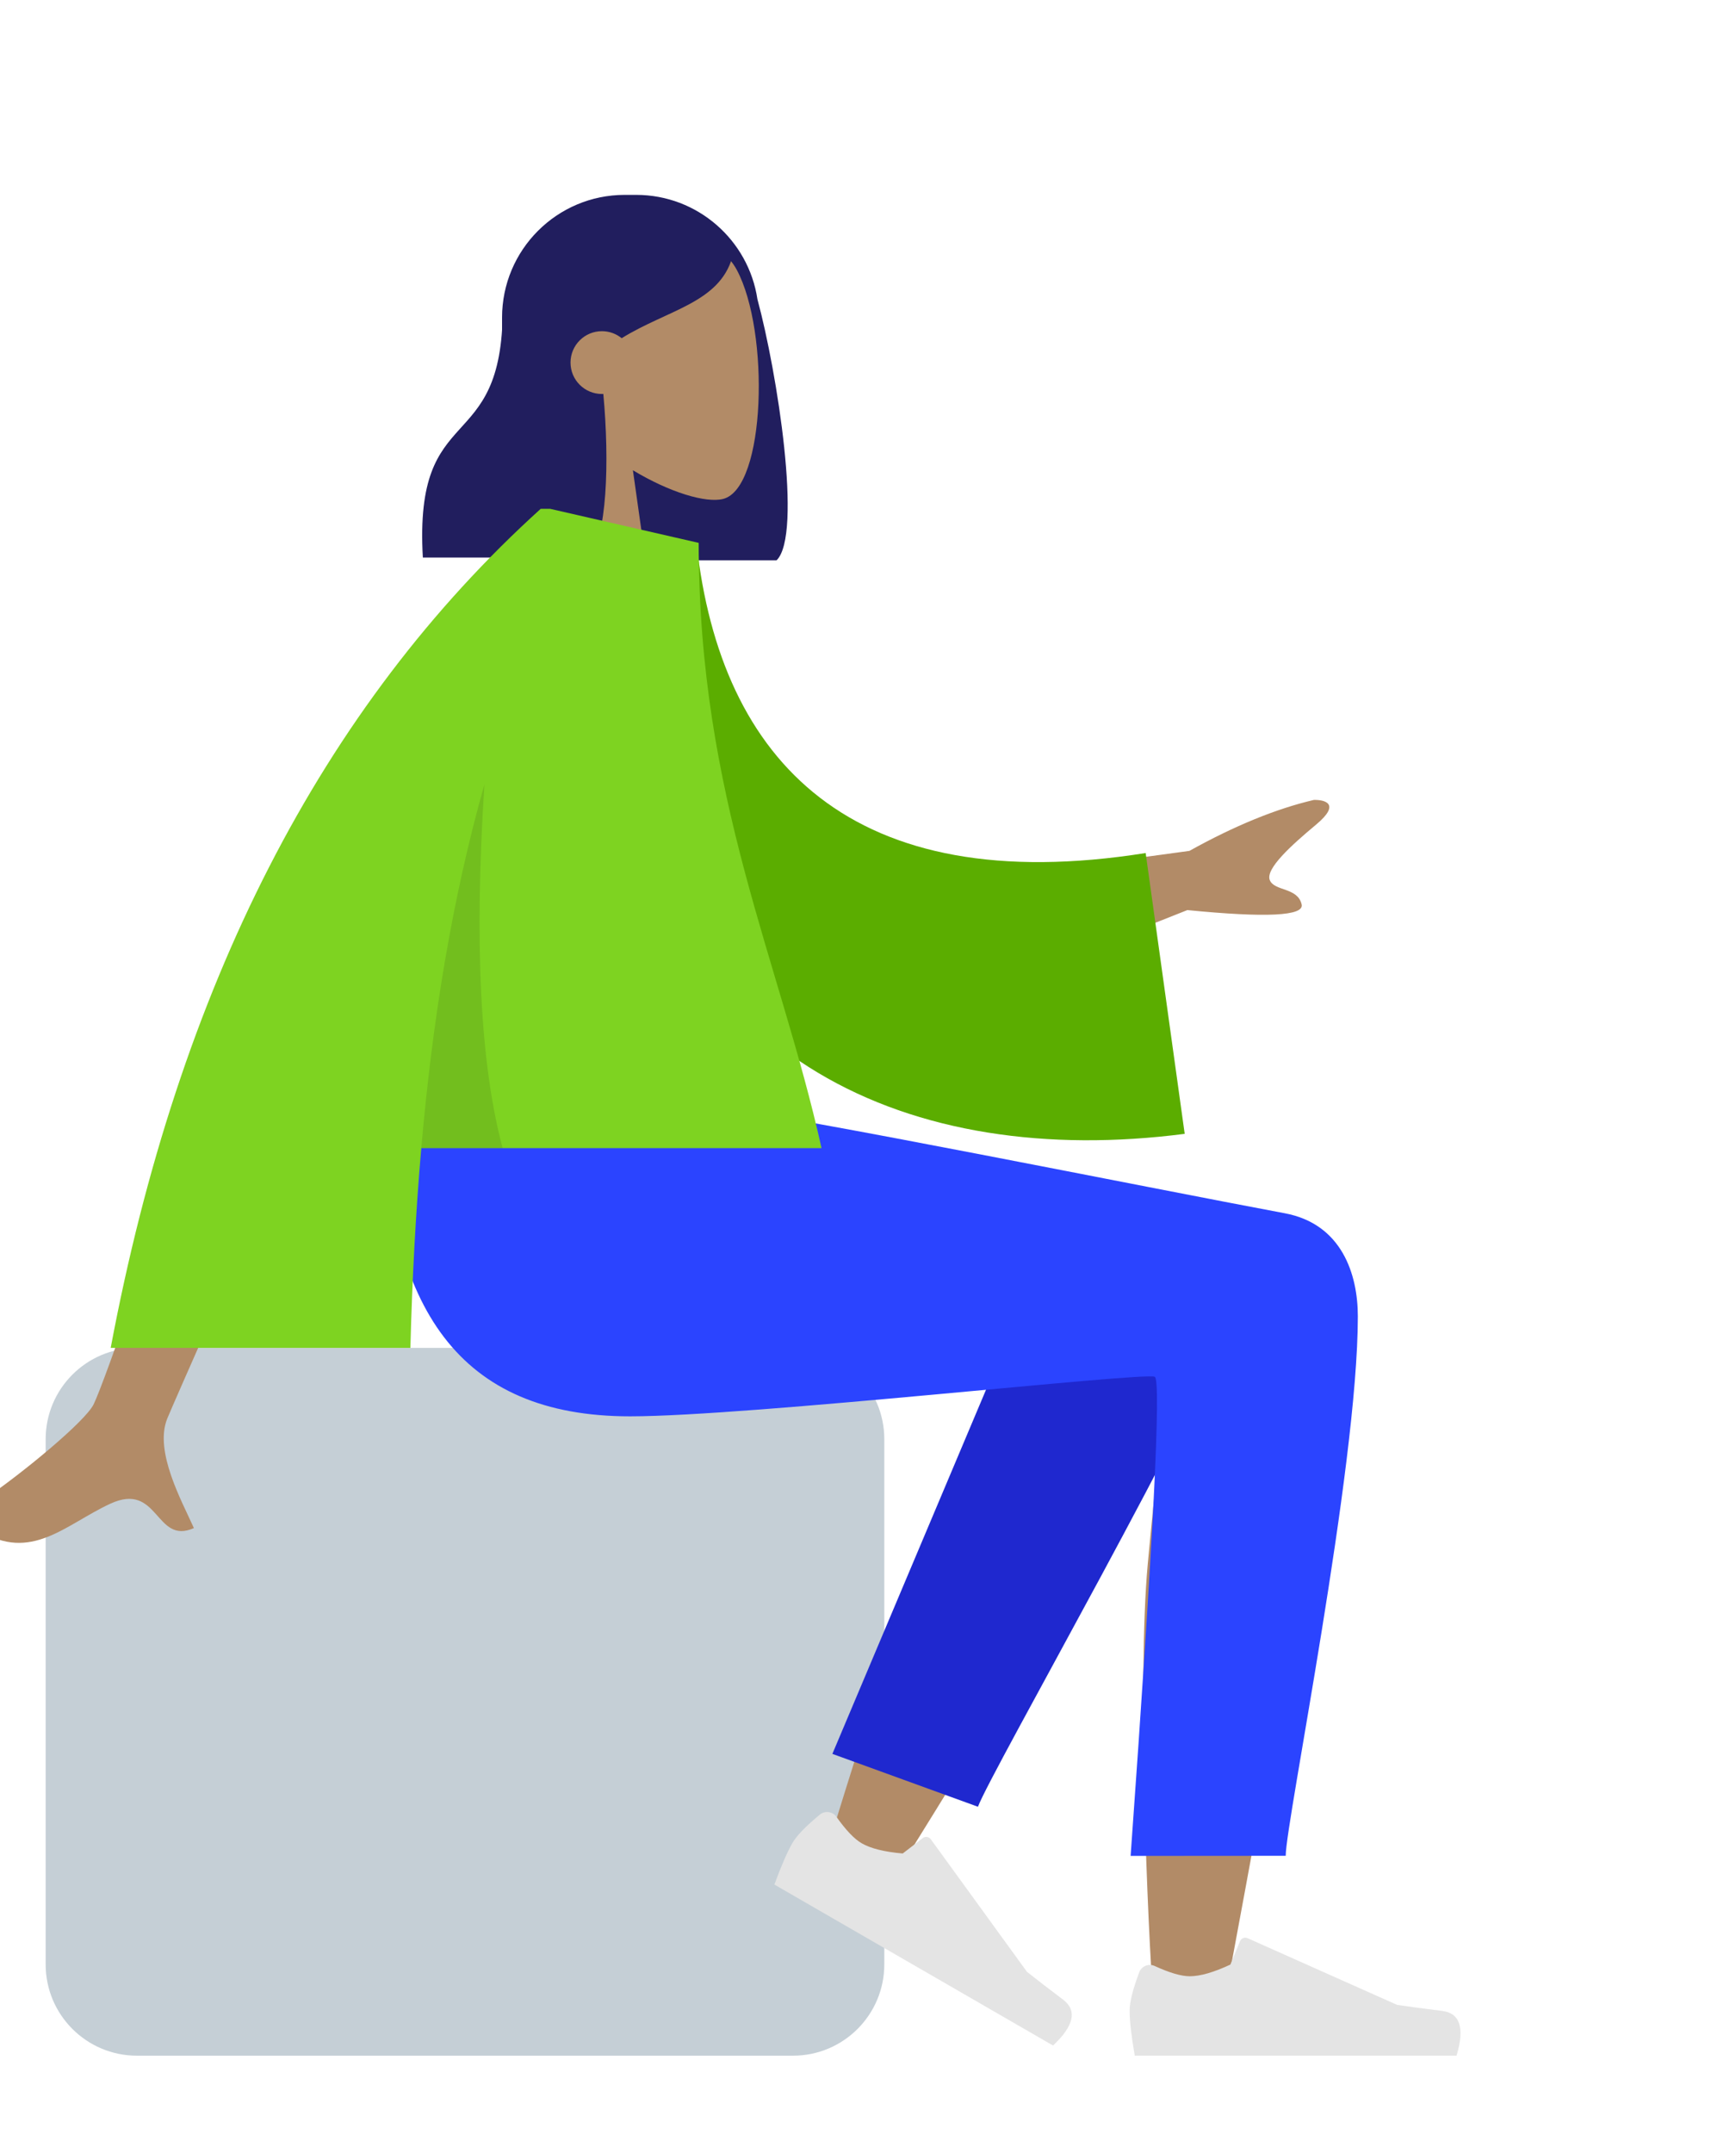
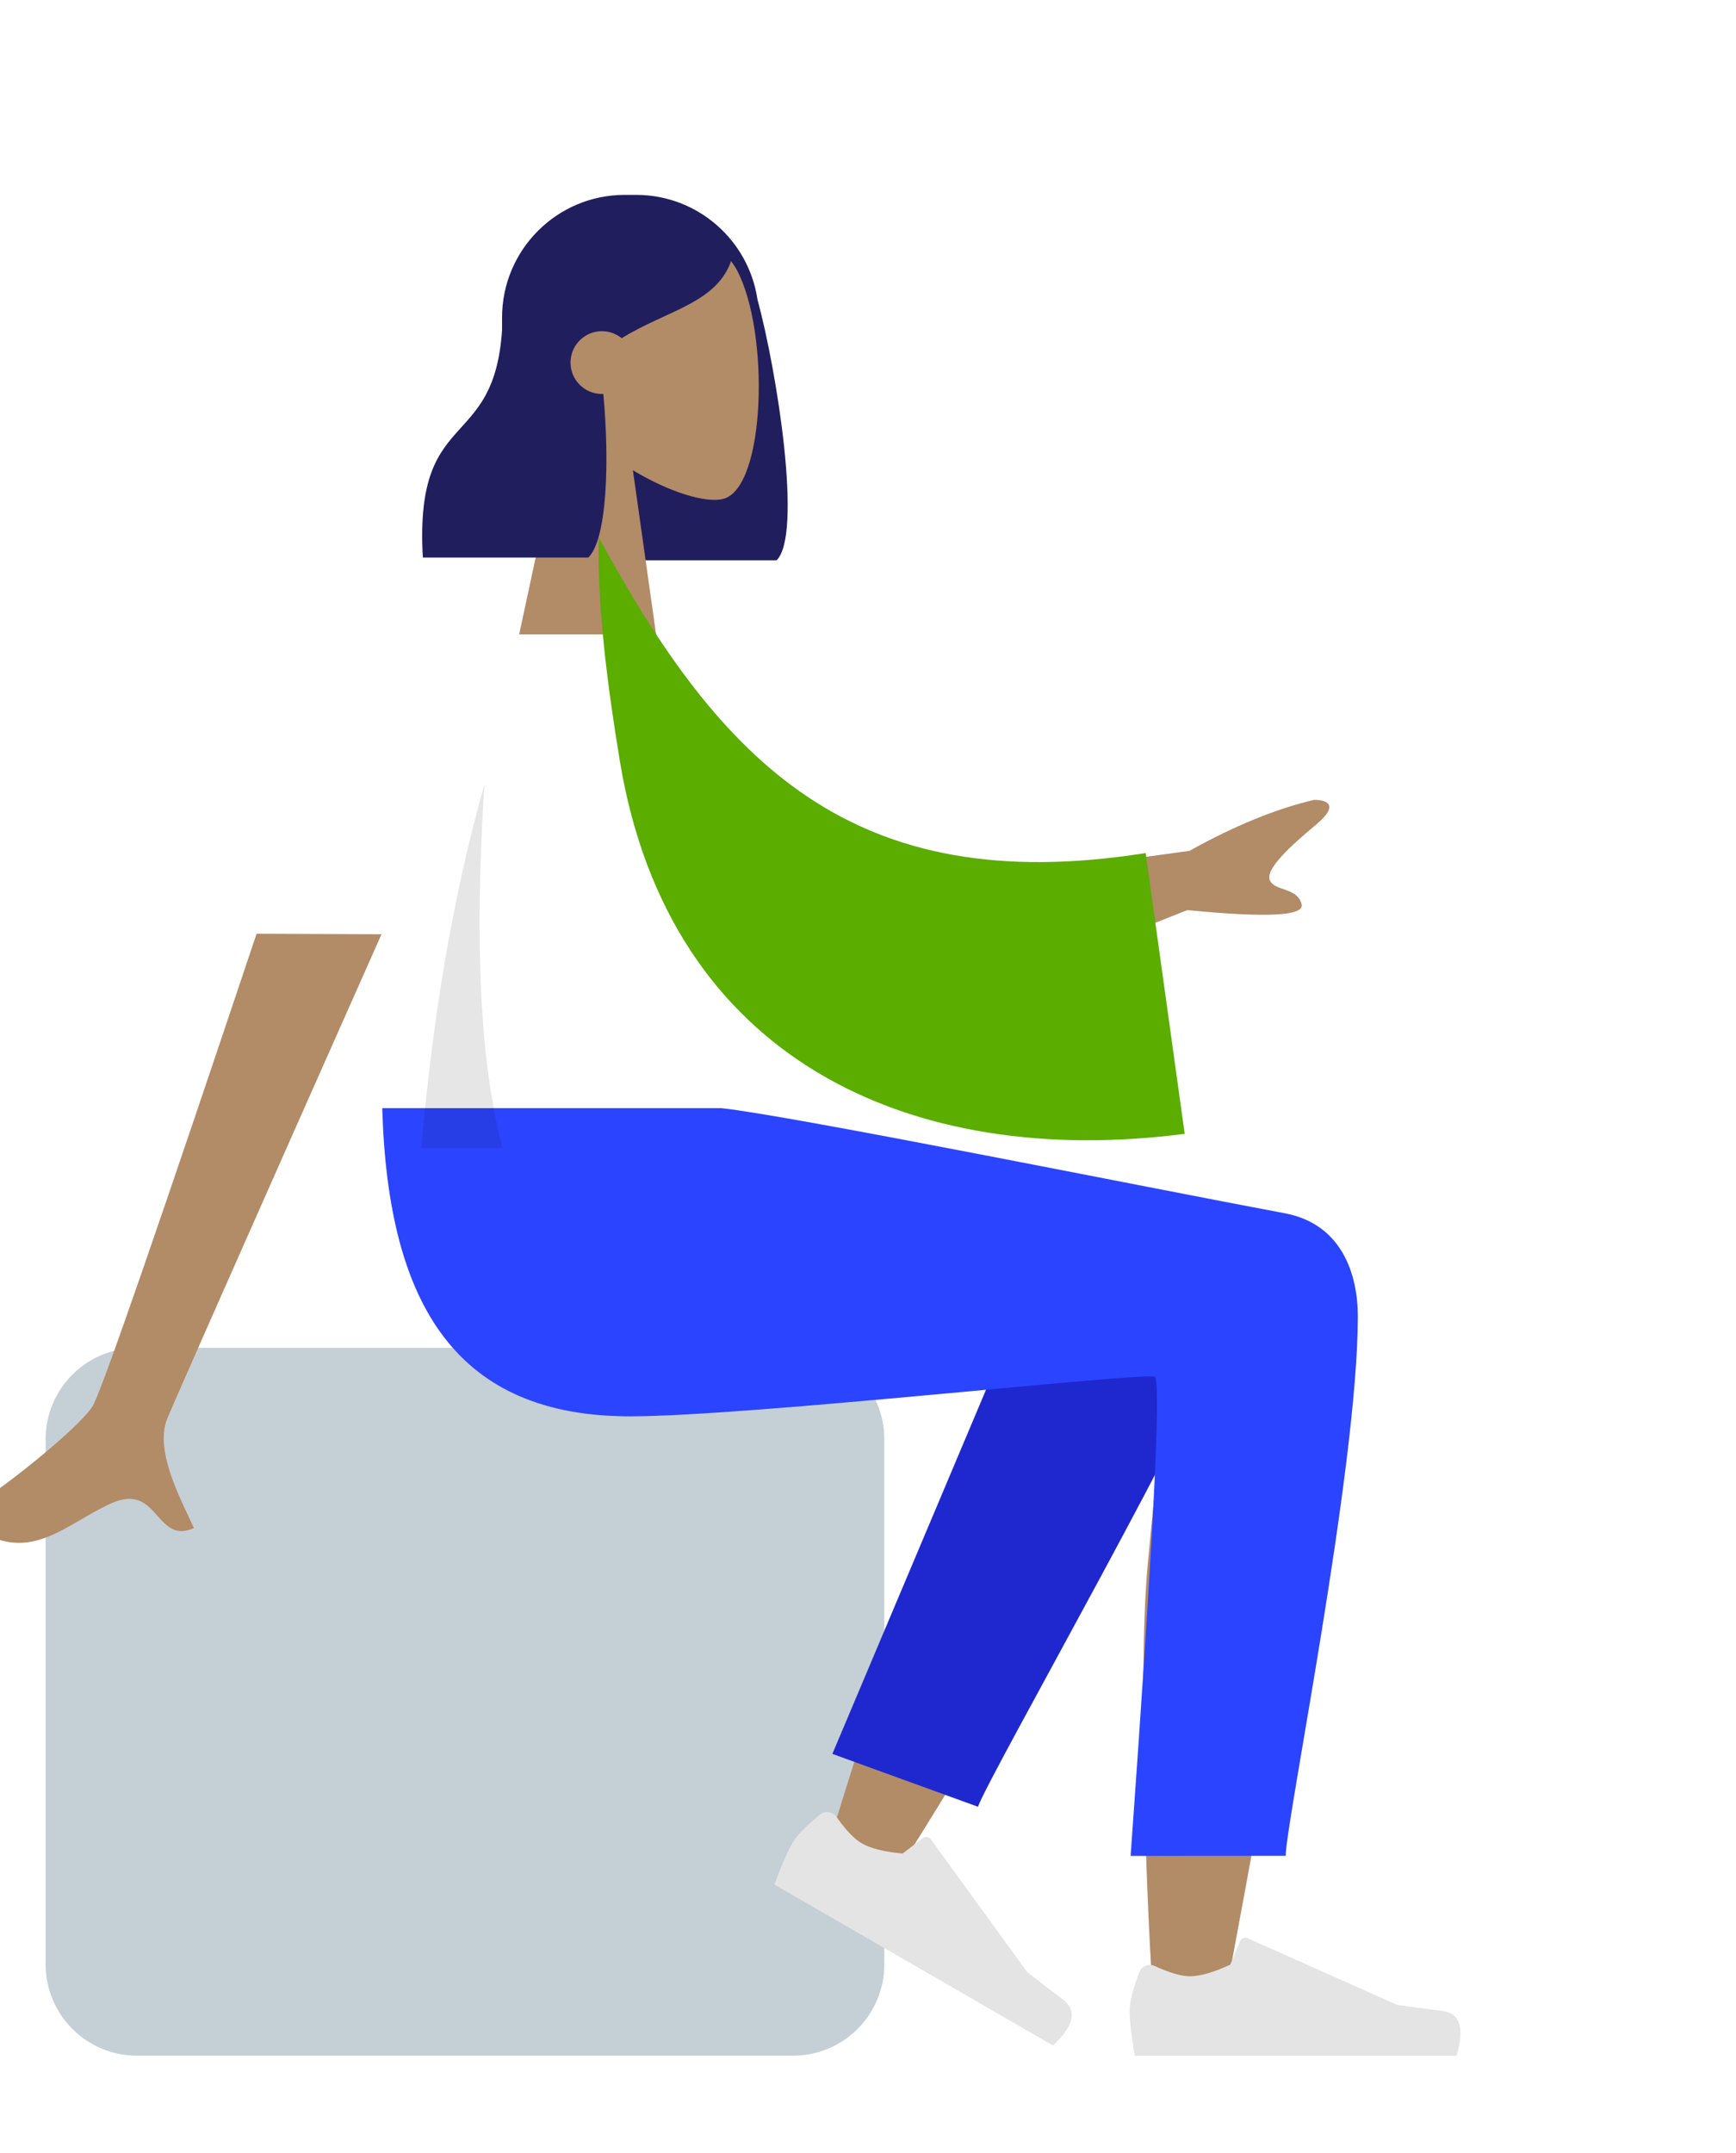
<svg xmlns="http://www.w3.org/2000/svg" width="142px" height="176px" viewBox="0 0 142 176" version="1.1">
  <title>Sitting</title>
  <desc>Created with Sketch.</desc>
  <g id="Sitting" stroke="none" stroke-width="1" fill="none" fill-rule="evenodd">
    <g id="A-Human/Sitting" transform="translate(-21, 8)">
      <g id="Head/Front/Long" transform="translate(38.267, -4.667)">
        <path d="M44.689,21.135 C46.298,27.063 48.394,40.387 46.255,42.477 L32.721,42.477 C32.72,42.453 32.719,42.429 32.717,42.405 C27.701,41.85 23.8,37.597 23.8,32.433 L23.8,22.633 C23.8,17.092 28.292,12.6 33.833,12.6 L34.767,12.6 C39.799,12.6 43.966,16.305 44.689,21.135 Z" id="Hair-Back" fill="#211E5E" />
        <g id="Head" stroke-width="1" transform="translate(25.2, 14.467)" fill="#B28B67">
          <path d="M3.856,16.095 C1.705,13.571 0.25,10.478 0.493,7.012 C1.194,-2.975 15.096,-0.778 17.8,4.263 C20.504,9.303 20.183,22.089 16.688,22.99 C15.294,23.349 12.325,22.469 9.303,20.647 L11.2,34.067 L0,34.067 L3.856,16.095 Z" />
        </g>
        <path d="M32.083,28.875 C32.599,34.418 32.393,40.748 30.855,42.251 L17.321,42.251 C16.567,29.15 23.855,34.223 23.855,21.888 C24.309,21.444 24.738,21.005 25.163,20.626 L25.148,20.263 C27.492,15.465 30.465,13.067 34.067,13.067 C39.471,13.067 41.177,15.581 42.629,17.716 C41.543,21.442 37.329,21.995 33.584,24.318 C33.143,23.959 32.58,23.744 31.967,23.744 C30.549,23.744 29.4,24.893 29.4,26.311 C29.4,27.728 30.549,28.878 31.967,28.878 C32.006,28.878 32.045,28.877 32.083,28.875 Z" id="Hair-Front" fill="#211E5E" />
      </g>
      <g id="Bottom/Sitting/Skinny-Jeans-1" transform="translate(0, 82.6)">
        <g id="Objects/Seat/Cube-2" transform="translate(4.667, 19.6)" fill="#C5CFD6">
          <path d="M27.533,0 L81.2,-8.8817842e-16 C85.324,-1.64569462e-15 88.667,3.343 88.667,7.467 L88.667,50.4 C88.667,54.524 85.324,57.867 81.2,57.867 L27.533,57.867 C23.41,57.867 20.067,54.524 20.067,50.4 L20.067,7.467 C20.067,3.343 23.41,-1.90701906e-15 27.533,-2.66453526e-15 Z" id="Seat" />
        </g>
        <path d="M120.369,9.722 C124.217,7.412 130.671,10.379 130.667,13.683 C130.653,23.566 121.632,70.145 121.161,73.09 C120.69,76.035 115.644,76.812 115.35,73.1 C114.883,67.192 114.014,46.742 114.883,37.276 C115.242,33.369 115.629,29.648 116.009,26.328 C111.275,34.875 103.954,47.112 94.046,63.039 L88.667,60.582 C92.891,46.668 96.354,36.846 99.057,31.114 C103.686,21.299 108.026,12.895 109.852,9.934 C112.726,5.278 117.727,6.902 120.369,9.722 Z" id="Skin" fill="#B28B67" />
        <path d="M97.449,57.559 L99.837,10.187 C101.559,1.996 116.127,5.798 116.121,10.187 C116.107,20.153 110.121,54.58 110.117,57.549 L97.449,57.559 Z" id="LegLower" fill="#1F28CF" transform="translate(106.785, 31.462) rotate(20) translate(-106.785, -31.462) " />
        <g id="Accessories/Shoe/Flat-Sneaker" transform="translate(100.567, 62.067) rotate(30) translate(-100.567, -62.067) translate(86.333, 52.733)" fill="#E4E4E4">
          <path d="M1.25,11.854 C0.728,13.248 0.467,14.291 0.467,14.983 C0.467,15.824 0.607,17.052 0.887,18.667 C1.863,18.667 10.637,18.667 27.208,18.667 C27.892,16.405 27.497,15.185 26.024,15.004 C24.55,14.824 23.326,14.661 22.351,14.516 L10.117,9.062 C9.882,8.957 9.606,9.063 9.501,9.298 C9.499,9.302 9.498,9.306 9.496,9.311 L8.709,11.218 C7.345,11.855 6.237,12.173 5.384,12.173 C4.691,12.173 3.734,11.893 2.513,11.333 L2.513,11.333 C2.044,11.118 1.49,11.324 1.275,11.793 C1.266,11.813 1.258,11.833 1.25,11.854 Z" id="shoe" />
        </g>
        <g id="Accessories/Shoe/Flat-Sneaker" transform="translate(112.933, 58.8)" fill="#E4E4E4">
          <path d="M1.25,11.854 C0.728,13.248 0.467,14.291 0.467,14.983 C0.467,15.824 0.607,17.052 0.887,18.667 C1.863,18.667 10.637,18.667 27.208,18.667 C27.892,16.405 27.497,15.185 26.024,15.004 C24.55,14.824 23.326,14.661 22.351,14.516 L10.117,9.062 C9.882,8.957 9.606,9.063 9.501,9.298 C9.499,9.302 9.498,9.306 9.496,9.311 L8.709,11.218 C7.345,11.855 6.237,12.173 5.384,12.173 C4.691,12.173 3.734,11.893 2.513,11.333 L2.513,11.333 C2.044,11.118 1.49,11.324 1.275,11.793 C1.266,11.813 1.258,11.833 1.25,11.854 Z" id="shoe" />
        </g>
        <path d="M132.067,17.023 C132.067,29.436 126.171,58.39 126.167,61.124 L113.482,61.133 C115.339,35.297 115.997,22.24 115.457,21.962 C114.647,21.544 82.256,25.196 72.541,25.196 C58.532,25.196 52.737,16.363 52.267,0 L80.018,0 C85.668,0.605 115.141,6.548 126.086,8.592 C130.772,9.466 132.067,13.603 132.067,17.023 Z" id="Leg-and-Butt" fill="#2B44FF" />
      </g>
      <g id="Body/Long-Sleeve" transform="translate(10.267, 33.6)">
        <path d="M89.6,30.478 L108.025,27.965 C111.711,25.915 115.102,24.527 118.198,23.801 C119.069,23.776 120.455,24.093 118.39,25.814 C116.326,27.535 114.231,29.439 114.599,30.357 C114.966,31.276 116.886,30.934 117.205,32.347 C117.417,33.289 114.301,33.442 107.856,32.806 L92.906,38.733 L89.6,30.478 Z M31.719,34.743 L41.938,34.782 C30.733,59.997 24.89,73.2 24.41,74.389 C23.331,77.065 25.616,81.141 26.593,83.331 C23.41,84.755 23.749,79.481 19.734,81.349 C16.07,83.054 13.282,86.143 9.048,83.531 C8.528,83.21 7.957,82 9.335,81.055 C12.769,78.701 17.717,74.58 18.386,73.224 C19.297,71.374 23.742,58.547 31.719,34.743 Z" id="Skin" fill="#B28B67" />
-         <path d="M57.621,4.512 L65.638,4.346 C69.155,21.934 80.828,32.216 104.436,26.324 L109.617,48.916 C87.495,53.765 67.088,46.524 60.945,22.622 C59.354,16.434 57.961,9.972 57.621,4.512 Z" id="Clothes-Back" fill="#5BAD00" transform="translate(83.619, 27.343) rotate(5) translate(-83.619, -27.343) " />
-         <path d="M55.762,0.007 L67.885,2.784 C67.885,23.634 74.527,36.937 77.933,52.267 L45.194,52.267 C44.733,57.564 44.449,63.008 44.302,68.6 L19.787,68.6 C25.343,39.043 37.067,16.177 54.962,0 L55.756,0 L55.762,0.007 Z" id="Clothes" fill="#7ED321" />
+         <path d="M57.621,4.512 C69.155,21.934 80.828,32.216 104.436,26.324 L109.617,48.916 C87.495,53.765 67.088,46.524 60.945,22.622 C59.354,16.434 57.961,9.972 57.621,4.512 Z" id="Clothes-Back" fill="#5BAD00" transform="translate(83.619, 27.343) rotate(5) translate(-83.619, -27.343) " />
        <path d="M50.359,22.521 C49.515,35.514 50.012,45.429 51.848,52.267 L45.194,52.267 C46.107,41.773 47.719,31.858 50.359,22.521 Z" id="Shade" fill-opacity="0.1" fill="#000000" />
      </g>
    </g>
  </g>
</svg>